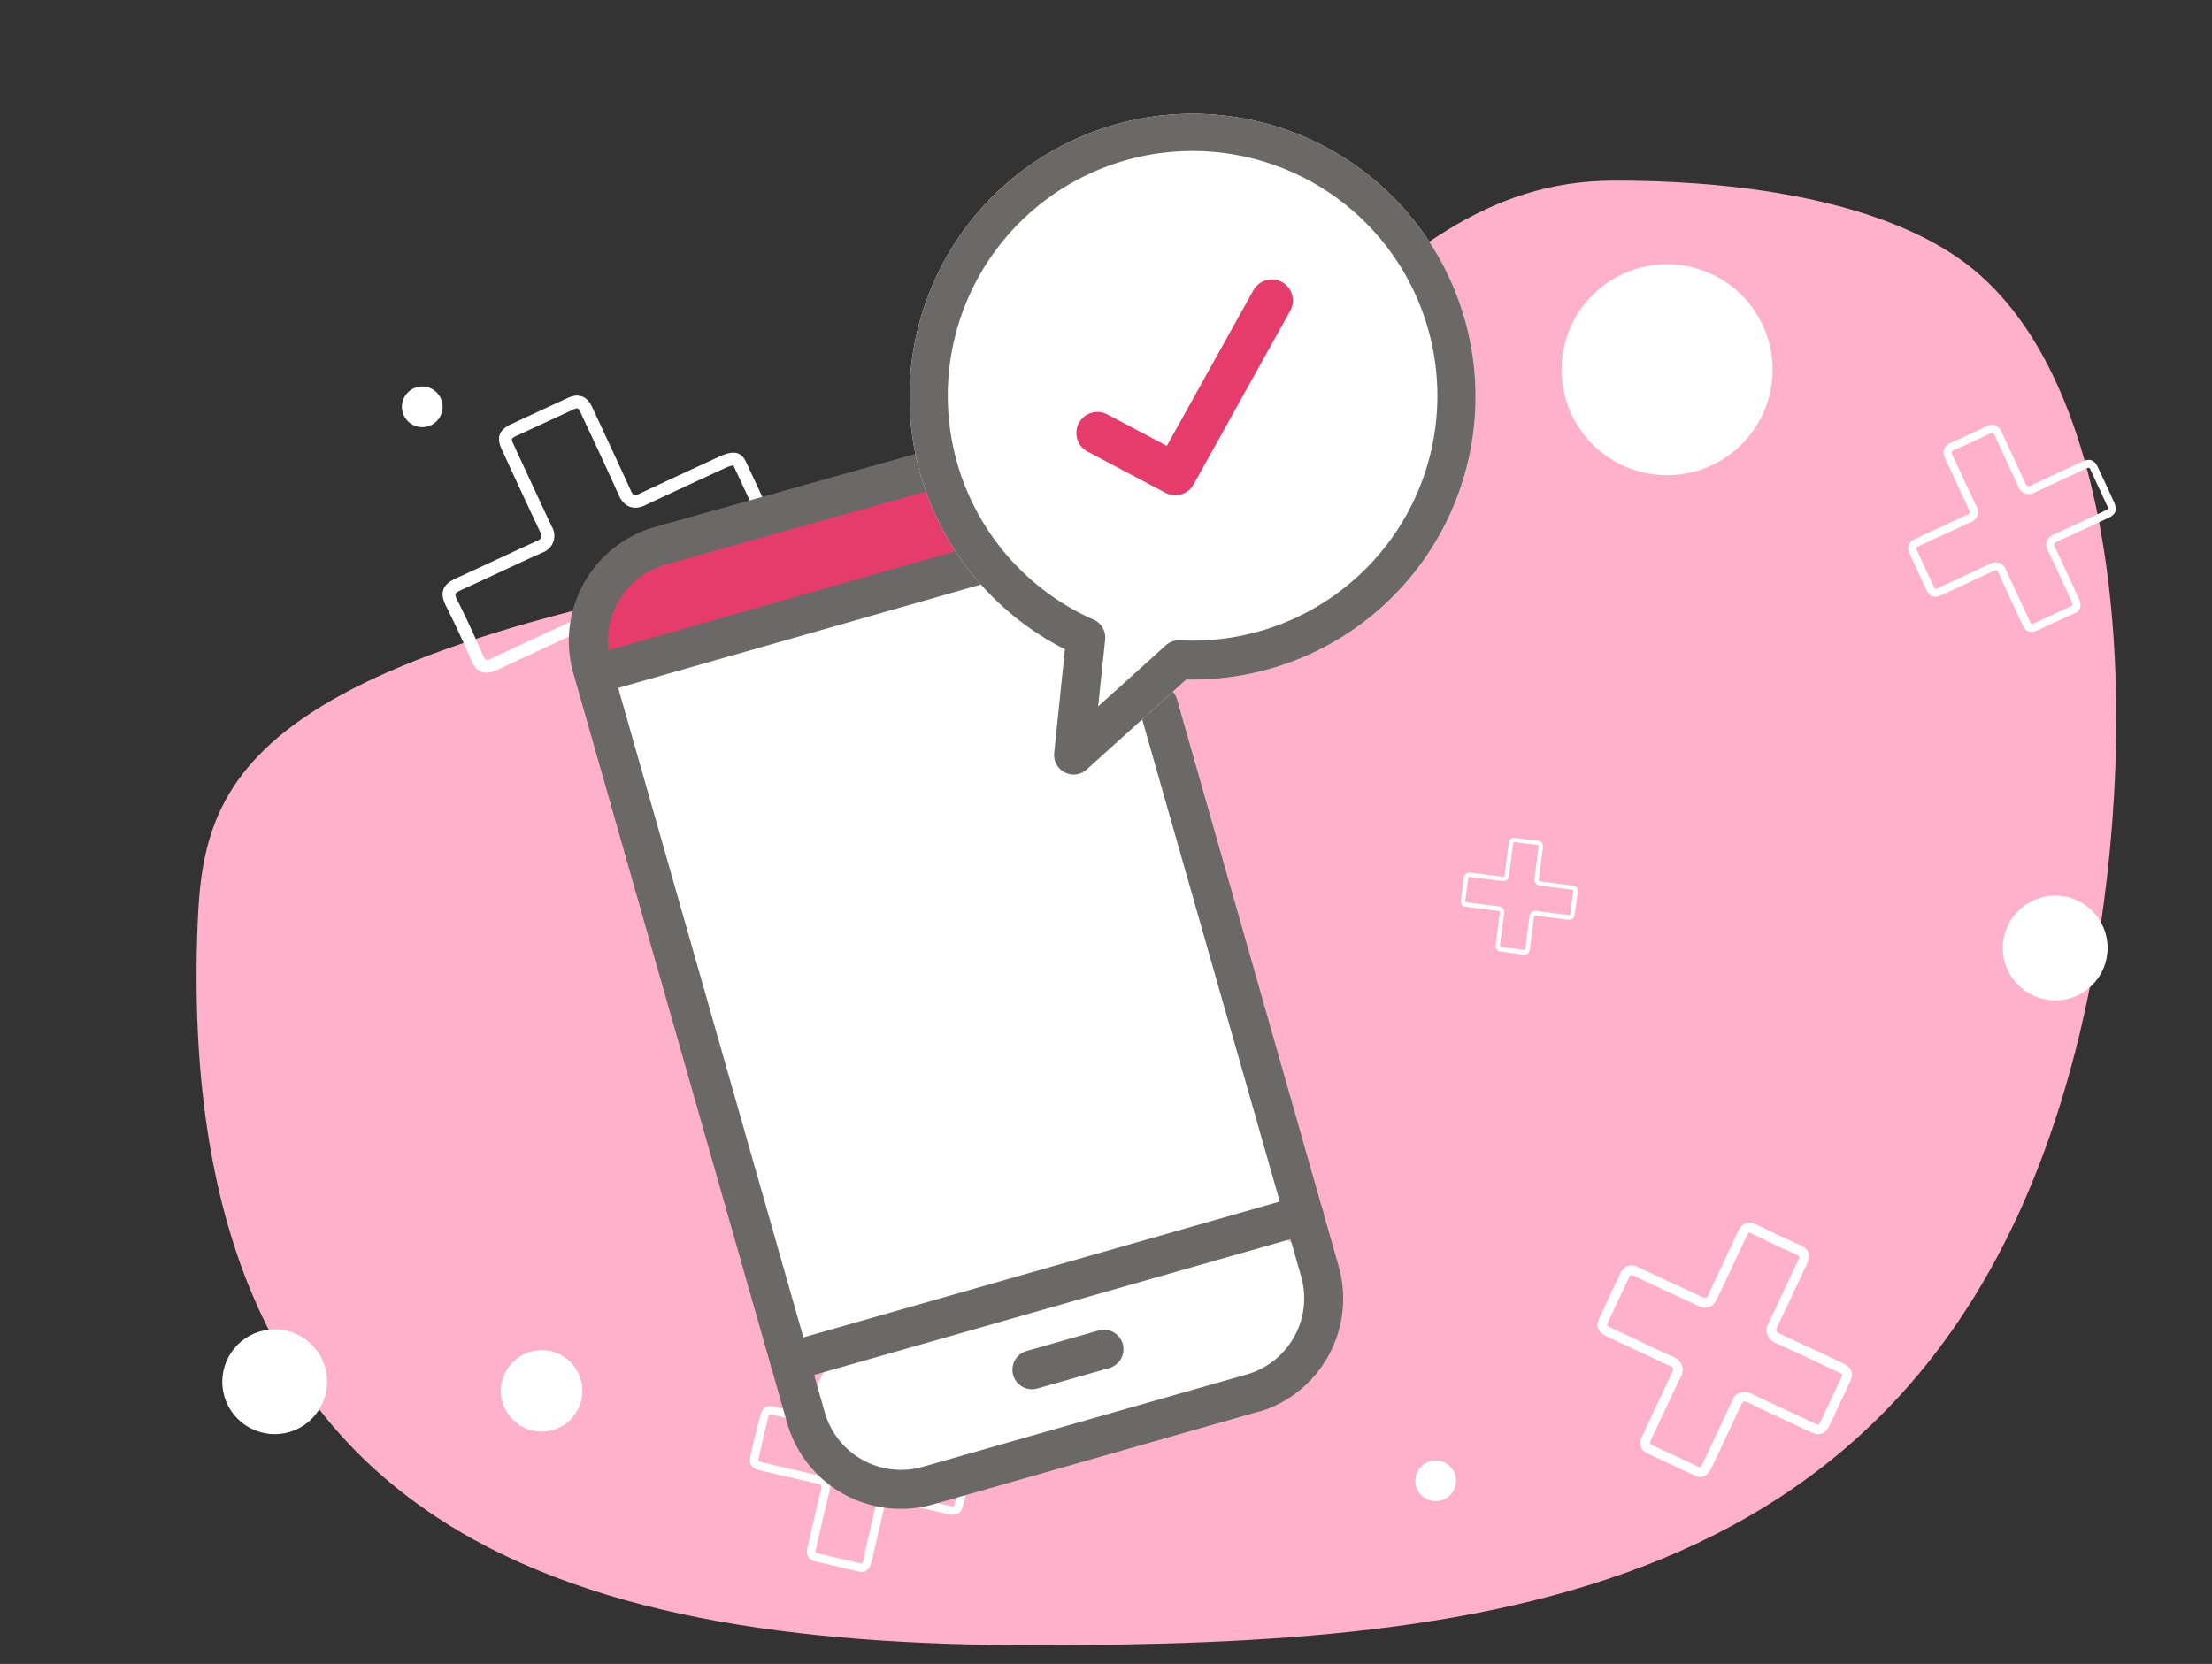
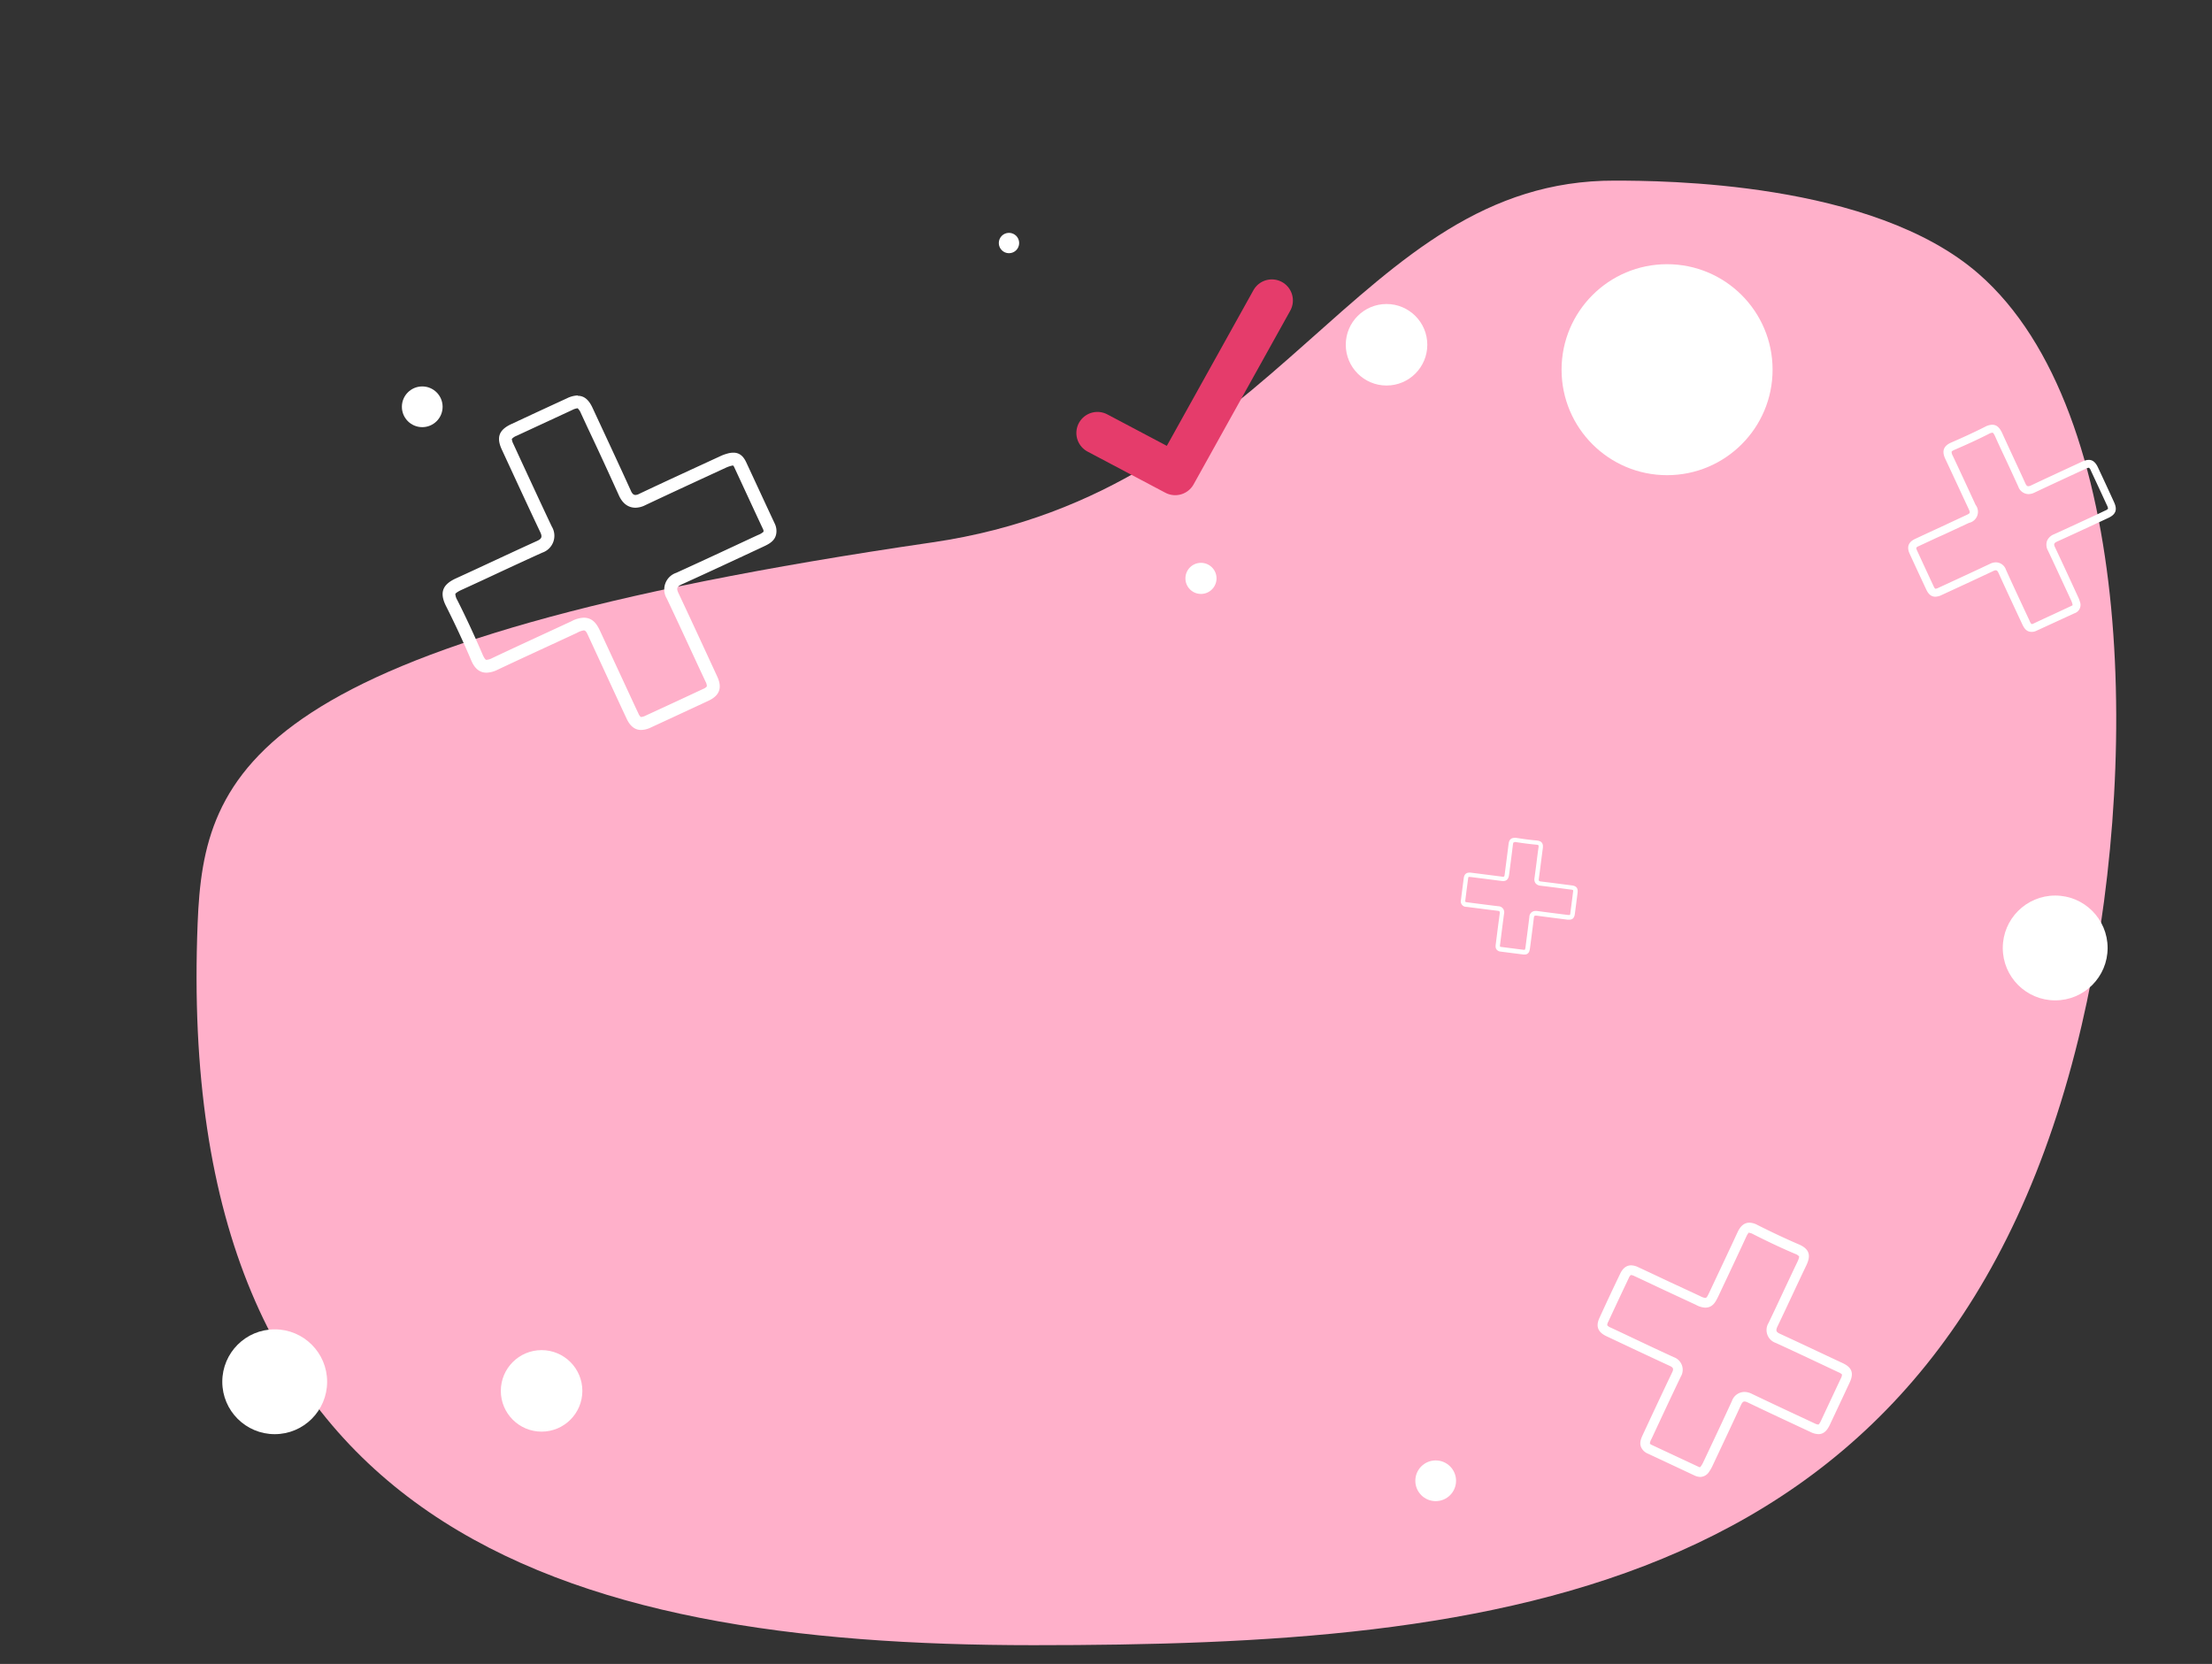
<svg xmlns="http://www.w3.org/2000/svg" viewBox="0 0 630 474">
  <rect x="0" y="0" width="630" height="474" fill="#333333" stroke="none" />
  <defs>
    <style>.b66d028a-3d15-456b-aa5e-fe88cdcd0618,.e7086797-060e-43e2-b35a-731f5452d1d9{fill:none;}.ac3840c0-de11-44c1-acd0-4ffc27997080{fill:#ffb0ca;}.e8028f11-8f1d-4ec9-8eba-d9e1645110c0{fill:#fff;}.af4ef889-aa31-4f3a-bd03-2a155e8e5c2f{clip-path:url(#a6c04d47-4f36-4692-ac6f-1ac40d6827e0);}.eb9cab80-2b5c-4e6e-91ac-3eb0bc3c75b9{fill:#e53c6b;}.ba56186d-c9aa-45b0-aa5b-4f01752078de{fill:#6b6968;}.b66d028a-3d15-456b-aa5e-fe88cdcd0618{stroke:#e53c6b;stroke-linecap:round;stroke-linejoin:round;stroke-width:12px;}</style>
    <clipPath id="a6c04d47-4f36-4692-ac6f-1ac40d6827e0">
-       <rect class="e7086797-060e-43e2-b35a-731f5452d1d9" x="178.27" y="43.14" width="272.13" height="364.31" transform="translate(-49.72 94.81) rotate(-15.91)" />
-     </clipPath>
+       </clipPath>
  </defs>
  <g id="f59d7d41-fa03-4ae9-8309-79e65a634dc9" data-name="Layer 30">
    <path class="ac3840c0-de11-44c1-acd0-4ffc27997080" d="M56.29,263c-6.93,173,103.2,205.65,238,205.65,131.44,0,260.36-12.6,298.59-176.61,16.54-70.95,15.62-174.72-29.3-214-30.28-26.49-90.47-26.55-103.61-26.59-73.79-.25-95.25,88.6-194.49,103.06C71.52,182.79,58,219.2,56.29,263Z" />
    <circle class="e8028f11-8f1d-4ec9-8eba-d9e1645110c0" cx="394.9" cy="98.21" r="11.61" />
    <circle class="e8028f11-8f1d-4ec9-8eba-d9e1645110c0" cx="342.05" cy="164.76" r="4.43" />
    <circle class="e8028f11-8f1d-4ec9-8eba-d9e1645110c0" cx="154.25" cy="396.21" r="11.61" />
    <circle class="e8028f11-8f1d-4ec9-8eba-d9e1645110c0" cx="408.9" cy="421.82" r="5.8" />
    <circle class="e8028f11-8f1d-4ec9-8eba-d9e1645110c0" cx="120.26" cy="115.88" r="5.8" />
    <circle class="e8028f11-8f1d-4ec9-8eba-d9e1645110c0" cx="287.37" cy="69.23" r="2.9" />
    <circle class="e8028f11-8f1d-4ec9-8eba-d9e1645110c0" cx="474.8" cy="105.31" r="30.05" />
-     <circle class="e8028f11-8f1d-4ec9-8eba-d9e1645110c0" cx="251.99" cy="305.42" r="35.38" />
    <circle class="e8028f11-8f1d-4ec9-8eba-d9e1645110c0" cx="585.34" cy="270.04" r="14.93" />
    <circle class="e8028f11-8f1d-4ec9-8eba-d9e1645110c0" cx="78.24" cy="393.61" r="14.93" />
    <path class="e8028f11-8f1d-4ec9-8eba-d9e1645110c0" d="M567.54,123.25h0s.28.15.7,1.07c1,2.29,2.1,4.57,3.16,6.85,1.14,2.44,2.31,5,3.43,7.44a3.13,3.13,0,0,0,2.91,2.14,4.08,4.08,0,0,0,1.73-.44c3.88-1.84,7.84-3.67,11.68-5.45l2.9-1.34a2.3,2.3,0,0,1,.91-.28,2,2,0,0,1,.55.84q2.3,4.93,4.58,9.88a2.49,2.49,0,0,1,.3.95,2.07,2.07,0,0,1-.81.53L597,146.67c-3.92,1.82-8,3.71-12,5.53a3.51,3.51,0,0,0-2,1.91,3.42,3.42,0,0,0,.27,2.72c1.87,3.94,3.73,8,5.53,11.87l1.1,2.38a6.59,6.59,0,0,1,.32.88,1.86,1.86,0,0,1,.07.44,1.76,1.76,0,0,1-.38.22l-4.42,2.06q-3.22,1.48-6.45,3a.74.74,0,0,1-.36.08h-.1a2.93,2.93,0,0,1-.57-1l-.43-.91c-2.07-4.44-4.21-9-6.27-13.57a3.07,3.07,0,0,0-2.87-2.09,3.9,3.9,0,0,0-1.68.43c-4.06,1.92-8.21,3.84-12.22,5.69l-2.47,1.14a2.21,2.21,0,0,1-.88.26,1.74,1.74,0,0,1-.46-.68c-1.53-3.26-3.07-6.6-4.73-10.2a1.79,1.79,0,0,1-.22-.8,1.49,1.49,0,0,1,.65-.44l5.11-2.38,2.24-1,7-3.26a3.23,3.23,0,0,0,1.89-5.13l-1.9-4.12c-1.51-3.26-3.07-6.64-4.64-9.95a2.09,2.09,0,0,1-.29-1.08s.11-.23.79-.52c3.56-1.53,6.76-3,9.79-4.54a2.61,2.61,0,0,1,1-.35m0-2.27a4.73,4.73,0,0,0-2.06.59c-3.17,1.6-6.4,3.08-9.66,4.49-2.25,1-2.67,2.51-1.66,4.65,2.2,4.67,4.36,9.37,6.53,14,.67,1.45.67,1.45-.79,2.12l-7,3.27c-2.45,1.13-4.9,2.26-7.35,3.41-1.92.9-2.43,2.3-1.53,4.25q2.35,5.12,4.74,10.21c.62,1.33,1.45,2,2.55,2a4.34,4.34,0,0,0,1.79-.47c4.91-2.27,9.82-4.53,14.71-6.84a1.76,1.76,0,0,1,.71-.22c.34,0,.56.24.8.77,2.2,4.85,4.46,9.68,6.71,14.5.54,1.16,1.16,2.24,2.67,2.28h.08a3,3,0,0,0,1.3-.3l10.87-5a2.49,2.49,0,0,0,1.54-3.31,7.34,7.34,0,0,0-.46-1.24c-2.2-4.77-4.38-9.53-6.63-14.27-.42-.87-.26-1.21.59-1.6,4.89-2.21,9.75-4.49,14.62-6.75,2.13-1,2.61-2.33,1.61-4.49q-2.28-5-4.58-9.89c-.68-1.45-1.5-2.15-2.62-2.15a4.6,4.6,0,0,0-1.86.49c-4.87,2.26-9.75,4.5-14.59,6.8a1.94,1.94,0,0,1-.76.22c-.36,0-.59-.25-.84-.8-2.17-4.78-4.42-9.52-6.59-14.3-.67-1.47-1.5-2.41-2.81-2.41Z" />
    <path class="e8028f11-8f1d-4ec9-8eba-d9e1645110c0" d="M164.59,116.38h0a3.72,3.72,0,0,1,.84,1.29l1.95,4.21c3,6.32,6,12.85,8.91,19.29,1.3,2.86,3.27,3.46,4.7,3.46a6.38,6.38,0,0,0,2.76-.71c6.35-3,12.84-6,19.12-8.9l3.83-1.77a9.6,9.6,0,0,1,1.42-.52,3,3,0,0,1,.7-.12,2.57,2.57,0,0,1,.36.61c1.1,2.36,2.19,4.71,3.28,7.07,1.62,3.48,3.23,7,4.86,10.44a1.24,1.24,0,0,1,.14.59c0,.1,0,.15,0,.15a4.72,4.72,0,0,1-1.55.92l-1.41.65c-7.17,3.35-14.59,6.81-21.91,10.14a5,5,0,0,0-2.68,7.33c3.09,6.51,6.16,13.17,9.14,19.61l1.87,4a2.86,2.86,0,0,1,.4,1.41h0a2.68,2.68,0,0,1-1.1.74c-5.24,2.46-10.61,4.95-16.42,7.62a3.08,3.08,0,0,1-1.21.35h-.08a2.63,2.63,0,0,1-.71-1.05c-1.29-2.73-2.55-5.47-3.82-8.21l-1.68-3.62-5.25-11.32c-.8-1.72-1.89-4.08-4.82-4.08a8,8,0,0,0-3.45,1l-6.63,3.07c-5.26,2.43-10.69,4.94-16,7.45a4.07,4.07,0,0,1-1.6.49c-.38,0-.81-.9-1-1.29-2.46-5.72-4.85-10.88-7.32-15.76a3.86,3.86,0,0,1-.55-1.74s.25-.45,1.74-1.13c3.69-1.68,7.42-3.41,11-5.09,3.92-1.82,8-3.71,12-5.52a5.08,5.08,0,0,0,2.73-7.46c-2.95-6.23-5.89-12.6-8.74-18.75l-2.18-4.73a4,4,0,0,1-.46-1.46,3.52,3.52,0,0,1,1.36-.9l15.9-7.37a4.05,4.05,0,0,1,1.52-.47m0-3.65a7.44,7.44,0,0,0-3.05.8q-8,3.68-15.92,7.38c-3.46,1.62-4.26,3.76-2.67,7.21,3.63,7.84,7.24,15.69,10.94,23.5.66,1.38.46,1.94-.93,2.57-7.7,3.49-15.33,7.12-23,10.62-3.43,1.56-5,3.65-2.93,7.83,2.57,5.11,5,10.31,7.22,15.56,1,2.4,2.47,3.5,4.33,3.5a7.48,7.48,0,0,0,3.16-.83c7.52-3.55,15.08-7,22.63-10.51a5.68,5.68,0,0,1,1.91-.7c.6,0,.86.56,1.51,2L173,192.94c1.83,3.95,3.65,7.91,5.5,11.85,1,2.1,2.34,3.15,4.1,3.15a6.69,6.69,0,0,0,2.74-.69q8.23-3.8,16.44-7.63c3.19-1.5,4-3.72,2.45-7-3.65-7.9-7.29-15.81-11-23.68-.62-1.32-.45-1.84.89-2.45,7.81-3.54,15.58-7.17,23.35-10.8,1.86-.86,3.61-1.86,3.67-4.29a4.8,4.8,0,0,0-.48-2.23c-2.73-5.83-5.42-11.67-8.14-17.5-.86-1.84-2-2.72-3.66-2.72a6.15,6.15,0,0,0-1.67.25,12,12,0,0,0-2,.73c-7.67,3.54-15.35,7.06-23,10.68A2.83,2.83,0,0,1,181,141c-.59,0-1-.42-1.37-1.32-3.57-7.86-7.24-15.69-10.88-23.53-1.07-2.3-2.39-3.4-4.18-3.4Z" />
    <path class="e8028f11-8f1d-4ec9-8eba-d9e1645110c0" d="M498.18,351.19a2.62,2.62,0,0,1,1.05.34c4.23,2.14,8.15,4,12,5.63a2.73,2.73,0,0,1,1.17.74s.08.38-.46,1.51c-1.33,2.78-2.66,5.62-3.95,8.36-1.4,3-2.84,6.07-4.29,9.09a3.87,3.87,0,0,0,2.06,5.69c4.76,2.18,9.58,4.45,14.24,6.65l3.62,1.71a2.85,2.85,0,0,1,1,.63h0a2.61,2.61,0,0,1-.36,1.18q-2.82,6-5.67,12.09c-.4.84-.68,1-.69,1h0a3,3,0,0,1-1.1-.35l-3.2-1.5c-4.81-2.24-9.78-4.57-14.64-6.9a4.89,4.89,0,0,0-2.13-.55,3.83,3.83,0,0,0-3.57,2.6c-2.22,4.85-4.54,9.76-6.78,14.51l-1.39,2.94a6.61,6.61,0,0,1-.57,1,1.82,1.82,0,0,1-.36.41,1.66,1.66,0,0,1-.5-.18l-5.39-2.52-7.93-3.71a.81.81,0,0,1-.37-.28c-.05-.06-.06-.09-.07-.09h0a3.53,3.53,0,0,1,.46-1.3l.54-1.15c2.53-5.43,5.16-11.06,7.79-16.55a3.81,3.81,0,0,0-2-5.59c-5-2.29-10-4.67-14.92-7l-3.08-1.44a2.32,2.32,0,0,1-.93-.63h0a2,2,0,0,1,.28-1c1.86-4,3.77-8.08,5.86-12.48a2.1,2.1,0,0,1,.58-.84h.05a2.38,2.38,0,0,1,.88.26q3.13,1.45,6.26,2.94l2.73,1.28,8.6,4a6.14,6.14,0,0,0,2.66.81c2.22,0,3-1.78,3.66-3.08.79-1.67,1.57-3.34,2.36-5,1.88-4,3.83-8.12,5.71-12.21.31-.66.66-1.13.85-1.13h0m0-2.78c-1.46,0-2.56.95-3.38,2.75-2.66,5.75-5.38,11.47-8.07,17.21-.49,1-.69,1.47-1.14,1.47a4.3,4.3,0,0,1-1.47-.54l-8.61-4c-3-1.41-6-2.83-9-4.22a4.88,4.88,0,0,0-2-.52c-1.34,0-2.38.8-3.15,2.43q-3,6.24-5.86,12.5c-1.13,2.43-.49,4.11,2,5.27,6,2.83,12,5.67,18,8.44,1,.46,1.17.85.68,1.86-2.82,5.89-5.58,11.81-8.34,17.73-.66,1.41-1.2,2.85-.05,4.3a3.61,3.61,0,0,0,1.38,1.06q6.66,3.11,13.31,6.24a4.28,4.28,0,0,0,1.74.45,3.13,3.13,0,0,0,2.58-1.62,9.78,9.78,0,0,0,.81-1.4c2.74-5.82,5.5-11.64,8.18-17.48.31-.68.6-1,1-1a2.31,2.31,0,0,1,.93.28c5.93,2.85,11.9,5.62,17.86,8.41a5.41,5.41,0,0,0,2.28.61c1.37,0,2.38-.85,3.22-2.63,1.89-4,3.79-8.05,5.67-12.09,1.24-2.64.65-4.28-2-5.51-6-2.8-11.91-5.62-17.89-8.37-1.06-.49-1.21-.91-.71-2,2.79-5.8,5.46-11.65,8.24-17.45,1.24-2.6,1.16-4.6-2.12-6-4-1.72-7.94-3.59-11.83-5.55a5.15,5.15,0,0,0-2.29-.64Z" />
-     <path class="e8028f11-8f1d-4ec9-8eba-d9e1645110c0" d="M245.46,386.68h0a3.26,3.26,0,0,1,.75.11c3.94,1,7.56,1.88,11.07,2.58a2.32,2.32,0,0,1,1.12.42,2.61,2.61,0,0,1-.12,1.35c-.62,2.57-1.22,5.15-1.82,7.74-.64,2.75-1.3,5.6-2,8.39a3.61,3.61,0,0,0,.31,2.87,3.67,3.67,0,0,0,2.44,1.55c4.4,1,8.88,2,13.2,3.05l3.3.77a2.58,2.58,0,0,1,.94.35h0a2.24,2.24,0,0,1-.08,1.06q-1.29,5.59-2.6,11.18a2.43,2.43,0,0,1-.38,1,1,1,0,0,1-.22,0,3.59,3.59,0,0,1-.79-.11l-3-.68c-4.45-1-9-2.09-13.54-3.18a4.81,4.81,0,0,0-1.18-.16,3.25,3.25,0,0,0-3.24,2.9c-1,4.49-2.07,9.05-3.11,13.46L246,444a5.5,5.5,0,0,1-.3.95,2.41,2.41,0,0,1-.22.41h0a1.89,1.89,0,0,1-.43-.06l-5-1.15-7.35-1.71a.81.81,0,0,1-.36-.16l-.07-.07h0a2.9,2.9,0,0,1,.15-1.17l.23-1c1.16-5,2.36-10.24,3.6-15.34a3.59,3.59,0,0,0-.32-2.82,3.64,3.64,0,0,0-2.39-1.52c-4.61-1-9.3-2.13-13.83-3.19l-2.8-.66a1.91,1.91,0,0,1-.89-.35h0a1.83,1.83,0,0,1,.06-.86c.84-3.68,1.74-7.56,2.69-11.54a1.93,1.93,0,0,1,.33-.81.85.85,0,0,1,.23,0,2.84,2.84,0,0,1,.6.07l5.76,1.34,2.55.6,8,1.85a7.17,7.17,0,0,0,1.7.27c2.43,0,2.93-2.15,3.2-3.31.36-1.55.72-3.11,1.09-4.66.86-3.69,1.75-7.5,2.6-11.26.26-1.12.51-1.12.71-1.12m0-2.39c-1.64,0-2.6,1-3,3-1.2,5.31-2.46,10.61-3.69,15.91-.26,1.1-.34,1.46-.87,1.46a6.56,6.56,0,0,1-1.16-.21l-7.95-1.85-8.33-1.94a5.2,5.2,0,0,0-1.13-.14c-1.51,0-2.47.89-2.89,2.68Q215,409,213.71,414.73c-.51,2.25.32,3.55,2.62,4.08,5.54,1.3,11.09,2.61,16.65,3.86.93.2,1.13.5.9,1.44-1.32,5.45-2.57,10.92-3.83,16.39-.3,1.31-.49,2.61.73,3.62a3,3,0,0,0,1.35.65c4.1.94,8.2,1.91,12.3,2.86a4.35,4.35,0,0,0,1,.12,2.55,2.55,0,0,0,2.45-1.88,7.83,7.83,0,0,0,.43-1.32c1.26-5.39,2.54-10.76,3.74-16.16.17-.74.4-1,.91-1a2.64,2.64,0,0,1,.62.09c5.5,1.32,11,2.59,16.52,3.86a5.57,5.57,0,0,0,1.33.17c1.57,0,2.47-.9,2.92-2.85.88-3.72,1.74-7.45,2.61-11.18.56-2.44-.23-3.71-2.64-4.28-5.51-1.29-11-2.59-16.53-3.82-1-.22-1.19-.55-.95-1.52,1.3-5.37,2.5-10.77,3.79-16.15.58-2.4.15-4.07-2.85-4.66-3.67-.73-7.32-1.6-10.94-2.55a5.28,5.28,0,0,0-1.35-.19Z" />
    <path class="e8028f11-8f1d-4ec9-8eba-d9e1645110c0" d="M431.34,239.86l.29,0c2.11.34,4.05.58,5.93.76a1.26,1.26,0,0,1,.61.16,1.44,1.44,0,0,1,0,.71q-.29,2.07-.54,4.14c-.19,1.5-.39,3-.59,4.51a1.89,1.89,0,0,0,.31,1.48,2,2,0,0,0,1.36.68c2.35.28,4.73.59,7,.89l1.8.23a1.28,1.28,0,0,1,.51.14h0a1.1,1.1,0,0,1,0,.55c-.25,2-.51,4-.77,6a1.24,1.24,0,0,1-.14.53.59.59,0,0,1-.24,0l-.29,0-1.59-.2c-2.37-.3-4.83-.61-7.25-.94l-.41,0a1.71,1.71,0,0,0-1.75,1.69c-.29,2.41-.61,4.86-.92,7.22l-.18,1.42a3.1,3.1,0,0,1-.11.51.89.89,0,0,1-.1.23h-.24l-2.67-.34-3.92-.5a.34.34,0,0,1-.2-.07l0,0h0a1.46,1.46,0,0,1,0-.62l.07-.53c.34-2.7.69-5.49,1.06-8.23a1.72,1.72,0,0,0-1.64-2.13c-2.46-.29-5-.62-7.38-.93l-1.53-.2a1,1,0,0,1-.48-.14h0a.86.86,0,0,1,0-.45c.26-2.06.52-4.12.8-6.18a.87.87,0,0,1,.13-.44.49.49,0,0,1,.22,0l.21,0,3.09.39,1.37.17,4.25.55a6.62,6.62,0,0,0,.7.06c1.46,0,1.63-1.29,1.71-1.91l.32-2.5c.26-2,.52-4,.76-6,.08-.63.19-.63.42-.63h0m0-1.26c-1,0-1.53.6-1.66,1.73-.35,2.84-.73,5.68-1.09,8.52-.08.64-.11.82-.46.82-.13,0-.3,0-.54-.06l-4.25-.54-4.46-.57-.37,0c-.94,0-1.46.52-1.6,1.57-.27,2.06-.54,4.12-.79,6.18a1.57,1.57,0,0,0,1.58,2c3,.38,5.94.77,8.92,1.13.49.06.61.21.55.71-.4,2.92-.77,5.85-1.14,8.78-.09.7-.12,1.39.58,1.85a1.58,1.58,0,0,0,.74.27l6.58.84.33,0a1.34,1.34,0,0,0,1.37-1.12,4.38,4.38,0,0,0,.15-.72c.38-2.88.76-5.76,1.1-8.65.06-.43.18-.59.51-.59l.24,0c2.95.41,5.9.77,8.85,1.15l.45,0c1,0,1.48-.52,1.63-1.66.26-2,.52-4,.77-6,.16-1.3-.31-1.93-1.61-2.1-3-.38-5.9-.77-8.85-1.12-.52-.06-.65-.22-.58-.74.4-2.88.74-5.77,1.13-8.65.18-1.29-.14-2.14-1.74-2.29-2-.18-3.91-.44-5.86-.75a2.74,2.74,0,0,0-.48,0Z" />
  </g>
  <g id="eb271a6d-b884-4830-bb7b-15c3be4b894a" data-name="Layer 33">
    <g id="a36c5052-e573-46a0-8682-0323d4b82bc4" data-name="mobile-notice">
      <g class="af4ef889-aa31-4f3a-bd03-2a155e8e5c2f">
-         <rect class="e8028f11-8f1d-4ec9-8eba-d9e1645110c0" x="194.88" y="167.17" width="153.41" height="203.05" transform="translate(-63.26 84.75) rotate(-15.91)" />
        <rect class="e8028f11-8f1d-4ec9-8eba-d9e1645110c0" x="229.03" y="365.45" width="153.41" height="46.06" rx="23.03" transform="translate(-94.79 98.7) rotate(-15.91)" />
        <rect class="eb9cab80-2b5c-4e6e-91ac-3eb0bc3c75b9" x="165.51" y="148.64" width="113.37" height="28.01" rx="11.07" transform="matrix(0.96, -0.27, 0.27, 0.96, -36.08, 67.15)" />
        <g class="af4ef889-aa31-4f3a-bd03-2a155e8e5c2f">
          <path class="ba56186d-c9aa-45b0-aa5b-4f01752078de" d="M358.11,402.23l-92.3,26.31a33.72,33.72,0,0,1-41.62-23.15l-60.9-213.63a33.72,33.72,0,0,1,23.15-41.62l77.4-21.71a5.56,5.56,0,0,1,3,10.7h0l-77.37,21.7A22.58,22.58,0,0,0,174,188.71l60.9,213.63a22.59,22.59,0,0,0,27.88,15.51l92.3-26.31a22.59,22.59,0,0,0,15.51-27.88L324.47,202a5.56,5.56,0,0,1,10.69-3l46.1,161.71a33.71,33.71,0,0,1-23.15,41.62" />
          <path class="ba56186d-c9aa-45b0-aa5b-4f01752078de" d="M281.17,166,170.71,197.5a5.56,5.56,0,0,1-3.05-10.69l110.46-31.49A5.56,5.56,0,0,1,281.17,166" />
          <path class="ba56186d-c9aa-45b0-aa5b-4f01752078de" d="M372.88,351.47,226.5,393.2a5.56,5.56,0,1,1-3.05-10.7l146.38-41.73a5.56,5.56,0,0,1,3.05,10.7" />
          <path class="ba56186d-c9aa-45b0-aa5b-4f01752078de" d="M315.66,389.78l-20.35,5.8a5.56,5.56,0,0,1-3.05-10.69l20.36-5.8a5.56,5.56,0,1,1,3,10.69" />
          <path class="e8028f11-8f1d-4ec9-8eba-d9e1645110c0" d="M307.3,220.42a5.56,5.56,0,0,1-7.05-5.92l3.05-29.56a80.6,80.6,0,1,1,34.55,8.64L309.5,219.2a5.57,5.57,0,0,1-2.2,1.22" />
          <path class="ba56186d-c9aa-45b0-aa5b-4f01752078de" d="M307.3,220.42a5.56,5.56,0,0,1-7.05-5.92l3.05-29.56a80.6,80.6,0,1,1,34.55,8.64L309.5,219.2a5.57,5.57,0,0,1-2.2,1.22M320.54,45.67a69.74,69.74,0,0,0-9.06,130.85,5.55,5.55,0,0,1,3.28,5.65l-2,19.07,19.28-17.42a5.59,5.59,0,0,1,4-1.43A69.74,69.74,0,1,0,320.54,45.67" />
        </g>
      </g>
      <polyline class="b66d028a-3d15-456b-aa5e-fe88cdcd0618" points="312.56 123.34 334.71 135.06 362.23 85.59" />
    </g>
  </g>
</svg>